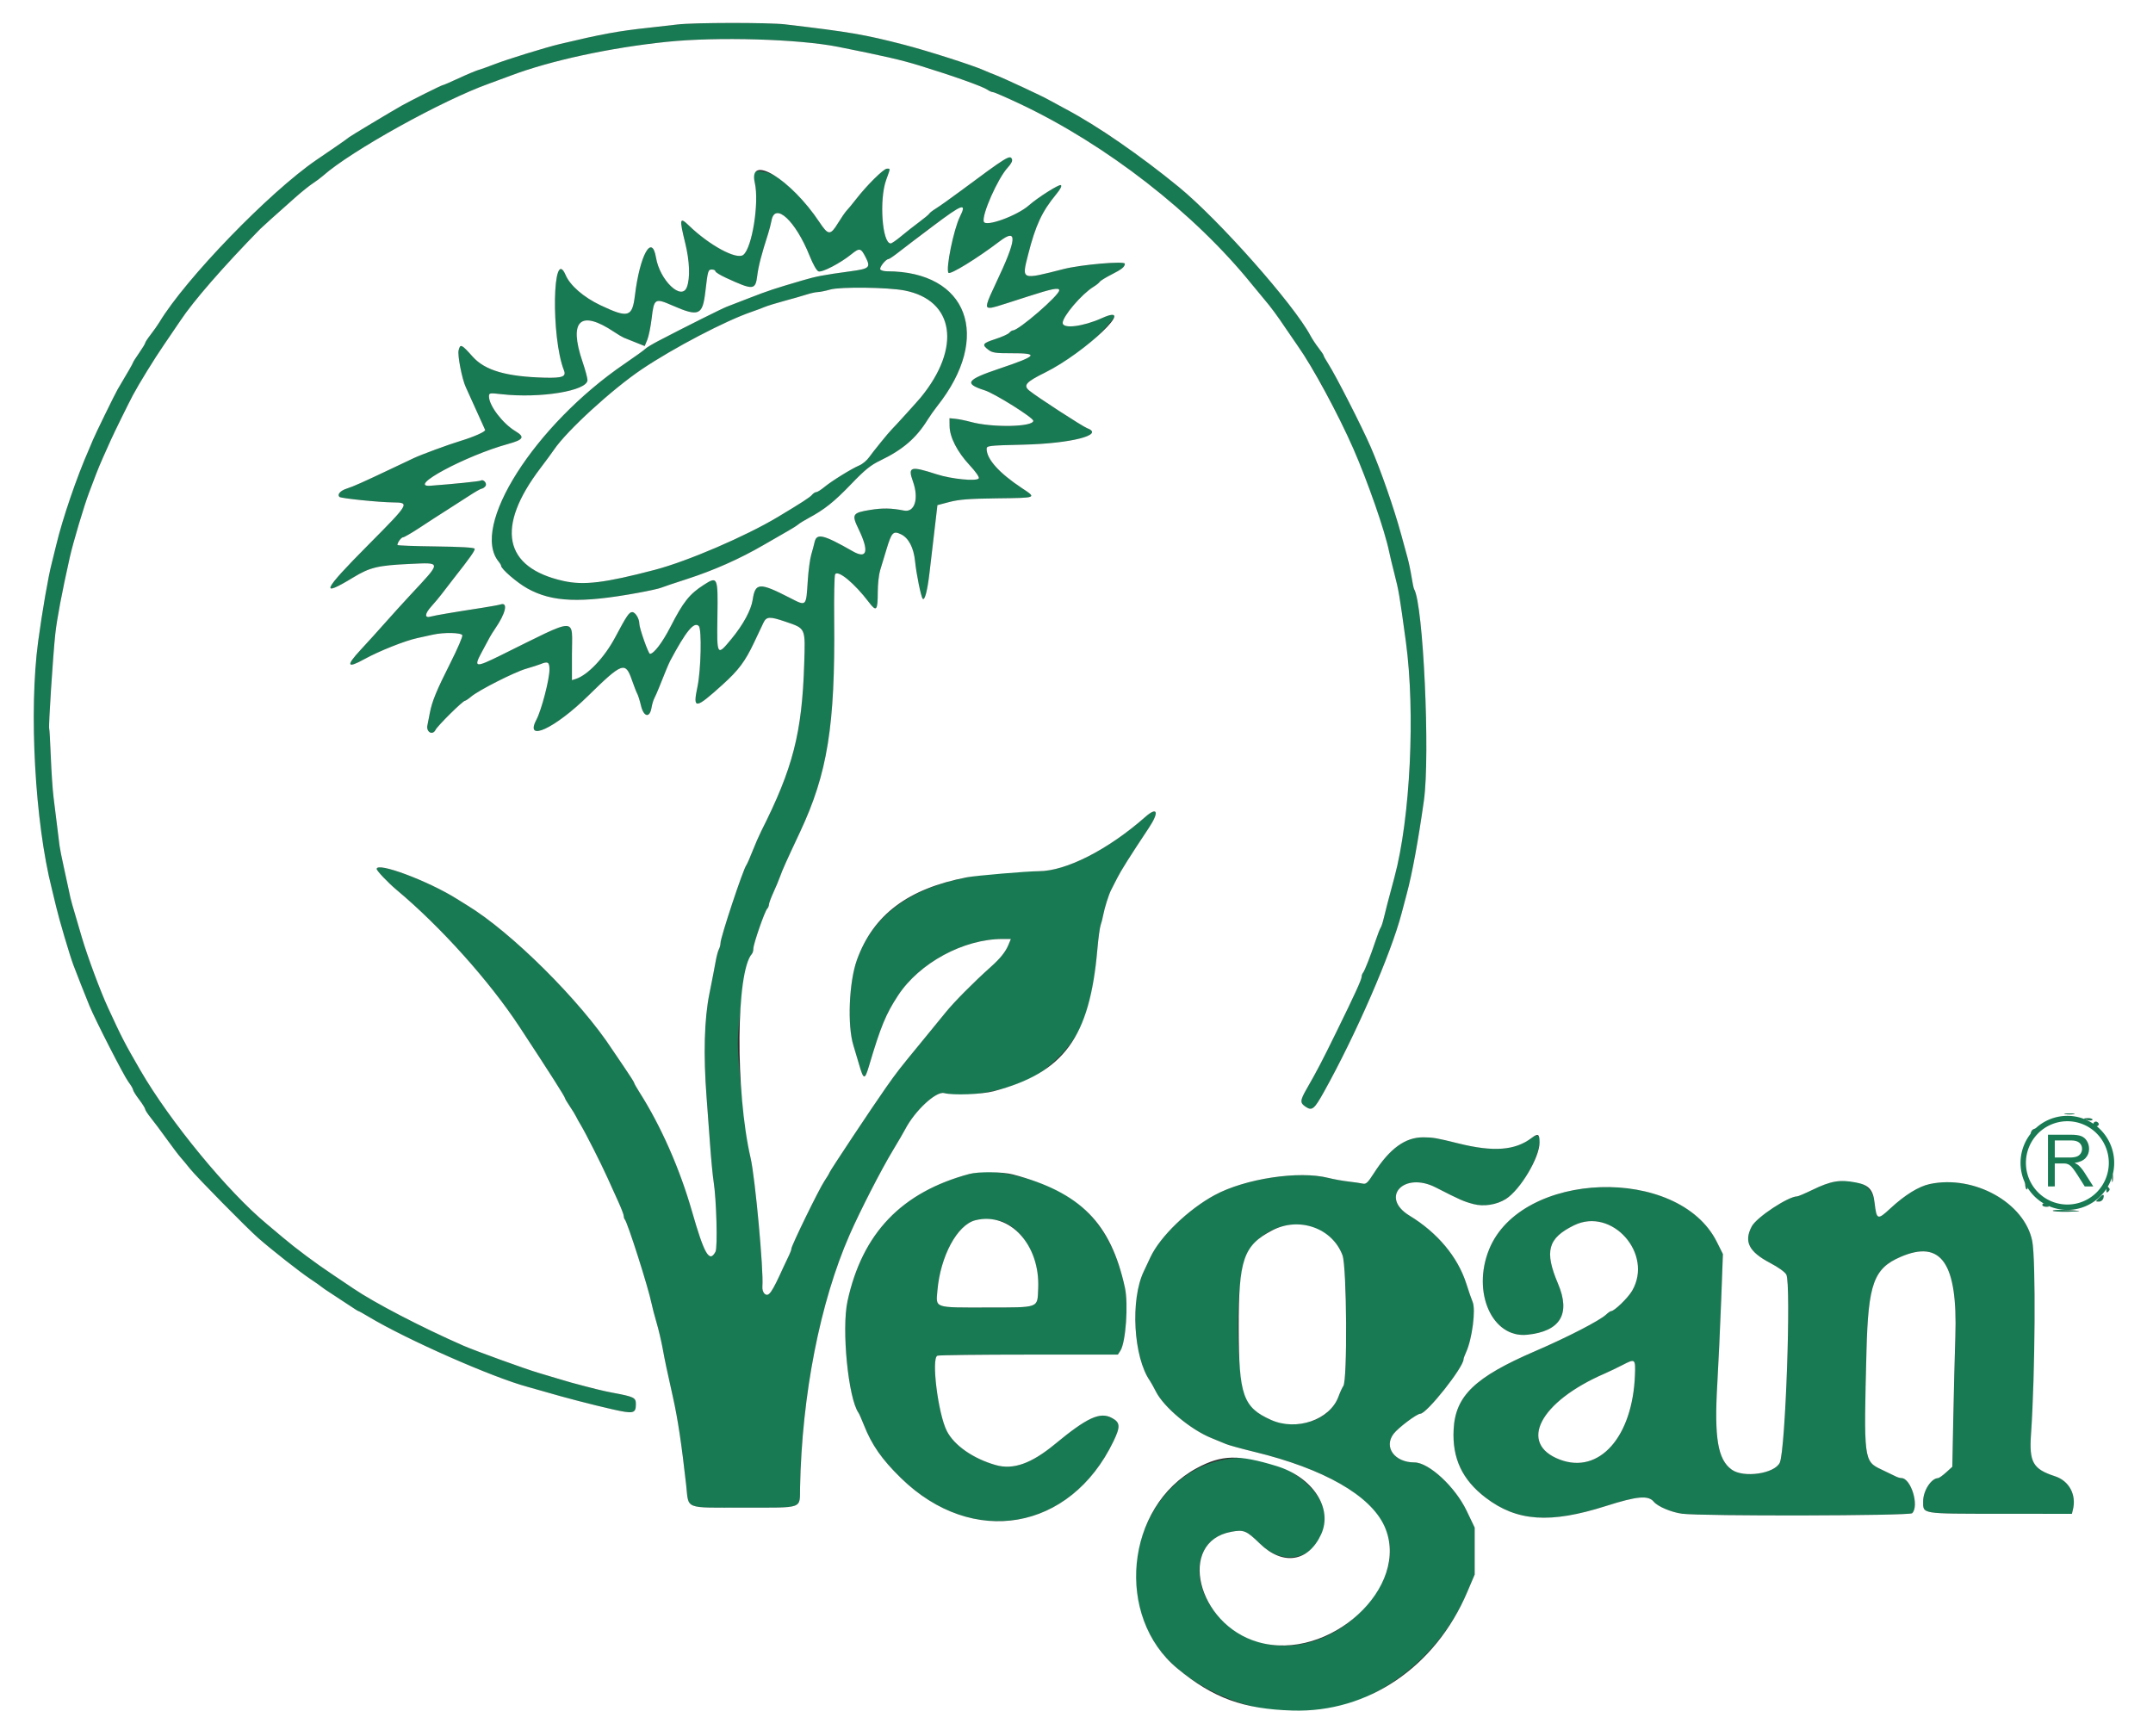
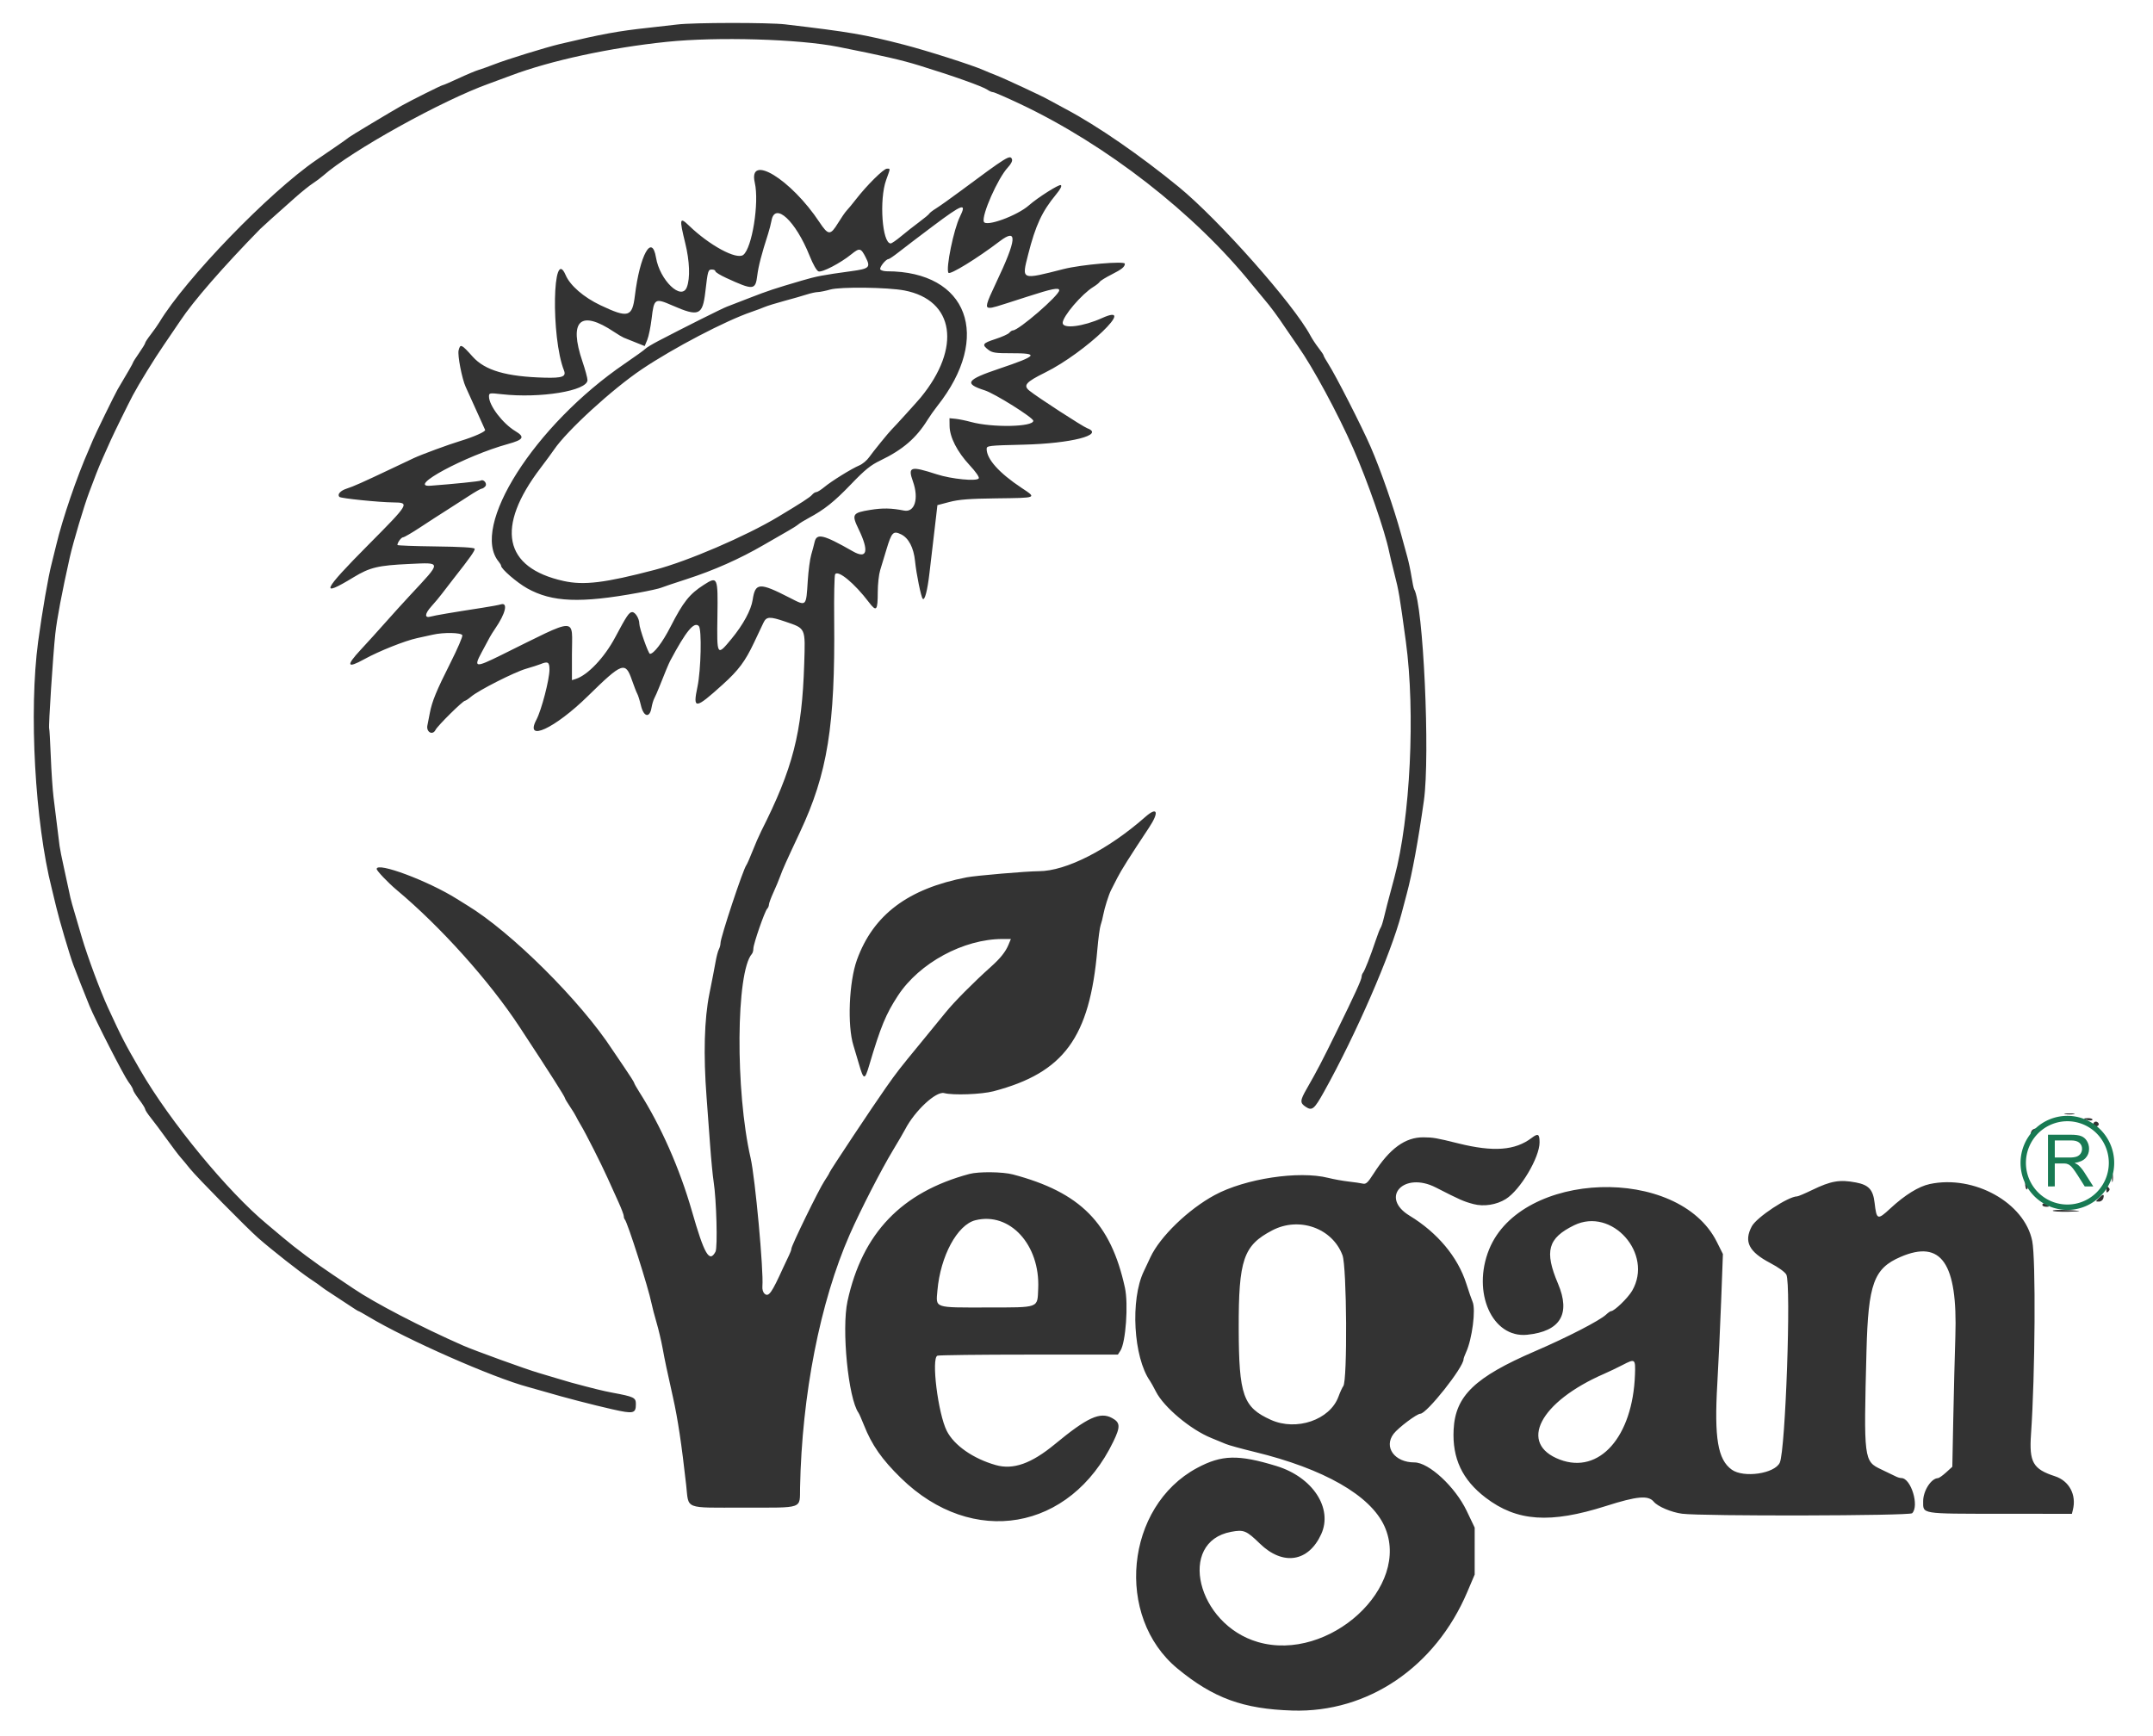
<svg xmlns="http://www.w3.org/2000/svg" xmlns:ns1="http://sodipodi.sourceforge.net/DTD/sodipodi-0.dtd" xmlns:ns2="http://www.inkscape.org/namespaces/inkscape" id="svg" version="1.1" width="62" height="50" viewBox="0 0 62 50" ns1:docname="vegan_sunflower_50x50.svg" ns2:version="1.1 (c68e22c387, 2021-05-23)">
  <rect x="0" y="0" width="62" height="50" fill="#333333" stroke="none" />
  <defs id="defs8" />
  <ns1:namedview id="namedview6" pagecolor="#ffffff" bordercolor="#111111" borderopacity="1" ns2:pageshadow="0" ns2:pageopacity="0" ns2:pagecheckerboard="1" showgrid="false" ns2:zoom="2.3457944" ns2:cx="200.14542" ns2:cy="160.5" ns2:window-width="1920" ns2:window-height="1137" ns2:window-x="-8" ns2:window-y="-8" ns2:window-maximized="1" ns2:current-layer="svg" />
  <g id="svgg" transform="scale(0.155,0.156)">
-     <path id="path0" d="m 125.843,4.524 c -1.148,0.142 -3.532,0.411 -5.297,0.598 -5.646,0.6 -8.727,1.16 -16.533,3.01 -2.679,0.634 -9.914,2.858 -12.199,3.75 -0.971,0.379 -2.25,0.833 -2.843,1.009 -0.592,0.176 -2.298,0.887 -3.791,1.58 -1.493,0.692 -2.82,1.259 -2.949,1.259 -0.21,0 -5.98,2.866 -7.592,3.771 -2.099,1.179 -9.657,5.685 -9.791,5.838 -0.089,0.1 -1.225,0.905 -2.526,1.788 -1.3,0.883 -2.895,1.966 -3.544,2.408 -8.749,5.951 -24.311,21.937 -29.172,29.966 -0.304,0.502 -1.021,1.513 -1.593,2.247 -0.572,0.733 -1.042,1.444 -1.044,1.578 -0.001,0.134 -0.508,0.963 -1.126,1.843 -0.618,0.879 -1.124,1.669 -1.124,1.756 0,0.13 -1.044,1.939 -2.876,4.985 -0.459,0.762 -4.224,8.421 -4.577,9.31 -0.176,0.441 -0.512,1.236 -0.748,1.766 -2.244,5.039 -4.91,12.789 -6.075,17.656 -0.295,1.236 -0.672,2.753 -0.837,3.371 -0.622,2.327 -1.776,8.943 -2.521,14.446 -1.734,12.808 -0.591,33.367 2.533,45.586 0.159,0.618 0.527,2.135 0.819,3.371 0.56,2.373 2.49,8.857 3.201,10.754 0.506,1.351 2.255,5.759 2.994,7.544 1.097,2.65 6.395,12.93 7.224,14.018 0.475,0.622 0.863,1.277 0.863,1.456 0,0.179 0.506,0.987 1.124,1.796 0.618,0.81 1.123,1.611 1.123,1.782 0,0.17 0.47,0.887 1.044,1.592 0.573,0.706 1.91,2.48 2.969,3.943 1.06,1.463 2.215,2.979 2.568,3.368 0.353,0.39 1.146,1.339 1.762,2.108 1.208,1.509 10.58,10.966 12.685,12.799 2.514,2.191 7.735,6.268 9.63,7.522 1.06,0.7 1.999,1.357 2.087,1.459 0.088,0.102 1.027,0.738 2.087,1.412 1.059,0.674 2.544,1.644 3.3,2.156 0.755,0.511 1.435,0.93 1.51,0.93 0.076,0 0.902,0.456 1.837,1.014 7.09,4.234 23.089,11.245 29.629,12.983 0.883,0.235 2.4,0.661 3.371,0.947 3.241,0.956 8.723,2.37 12.307,3.176 3.961,0.89 4.386,0.796 4.386,-0.972 0,-1.186 -0.343,-1.35 -4.397,-2.098 -1.612,-0.298 -3.472,-0.752 -7.641,-1.867 -0.53,-0.141 -1.686,-0.48 -2.569,-0.752 -0.883,-0.272 -2.472,-0.744 -3.531,-1.048 -2.235,-0.643 -11.844,-4.103 -13.965,-5.029 -7.807,-3.41 -16.502,-7.903 -20.385,-10.533 -0.706,-0.479 -2.44,-1.636 -3.852,-2.572 -3.21,-2.127 -6.803,-4.789 -9.31,-6.898 -1.059,-0.892 -2.36,-1.977 -2.889,-2.413 -7.261,-5.965 -18.028,-18.965 -23.524,-28.401 -2.93,-5.03 -3.422,-5.975 -6.018,-11.571 -1.43,-3.082 -3.76,-9.311 -4.858,-12.987 -1.927,-6.456 -2.044,-6.874 -2.341,-8.347 -0.16,-0.795 -0.601,-2.817 -0.98,-4.494 -0.379,-1.678 -0.742,-3.484 -0.808,-4.013 -0.066,-0.53 -0.273,-2.191 -0.461,-3.692 -0.187,-1.501 -0.485,-3.884 -0.66,-5.297 -0.176,-1.413 -0.406,-4.807 -0.512,-7.544 -0.107,-2.737 -0.242,-5.056 -0.301,-5.154 -0.155,-0.256 0.722,-13.694 1.14,-17.479 0.311,-2.809 1.237,-7.667 2.692,-14.125 0.622,-2.759 2.674,-9.591 3.616,-12.038 0.441,-1.148 1.021,-2.665 1.288,-3.371 0.266,-0.706 0.843,-2.079 1.281,-3.05 0.438,-0.971 1.088,-2.416 1.446,-3.21 0.579,-1.289 3.303,-6.789 4.09,-8.26 1.132,-2.116 4.037,-6.8 5.728,-9.236 1.104,-1.589 2.49,-3.615 3.08,-4.503 2.403,-3.61 7.967,-9.962 14.858,-16.96 0.364,-0.369 2.676,-2.433 6.541,-5.836 1.147,-1.011 2.592,-2.163 3.21,-2.56 0.618,-0.398 1.477,-1.035 1.91,-1.416 5.201,-4.584 22.103,-13.907 30.835,-17.009 0.971,-0.345 2.777,-1.008 4.013,-1.473 7.373,-2.774 18.506,-5.168 29.053,-6.247 9.353,-0.958 24.486,-0.517 31.781,0.925 8.472,1.675 11.738,2.42 15.089,3.444 6.293,1.923 11.794,3.869 12.671,4.482 0.349,0.244 0.813,0.443 1.032,0.443 0.219,0 2.462,0.969 4.984,2.152 16.094,7.55 32.431,20.181 43.11,33.331 0.707,0.87 1.723,2.09 2.258,2.712 1.214,1.41 2.53,3.178 4.065,5.465 0.652,0.971 1.65,2.416 2.217,3.21 4.941,6.928 11.343,20.117 14.569,30.016 1.728,5.303 2.107,6.564 2.394,7.969 0.151,0.737 0.593,2.569 0.982,4.07 0.807,3.105 0.941,3.898 2.123,12.52 1.784,13.021 0.829,32.597 -2.123,43.499 -1.242,4.588 -1.632,6.075 -1.98,7.544 -0.188,0.795 -0.45,1.589 -0.583,1.766 -0.132,0.177 -0.556,1.26 -0.941,2.408 -0.942,2.807 -2.024,5.55 -2.339,5.923 -0.141,0.167 -0.256,0.492 -0.256,0.721 0,0.519 -1.234,3.203 -4.694,10.21 -2.693,5.456 -3.549,7.085 -5.502,10.472 -1.263,2.191 -1.286,2.615 -0.183,3.339 1.181,0.773 1.583,0.445 3.384,-2.767 5.928,-10.569 12.424,-25.405 14.411,-32.915 0.368,-1.39 0.806,-3.033 0.973,-3.651 1.005,-3.712 2.134,-9.813 3.179,-17.175 1.186,-8.352 -0.113,-36.312 -1.814,-39.065 -0.087,-0.141 -0.302,-1.16 -0.477,-2.265 -0.175,-1.105 -0.52,-2.731 -0.766,-3.614 -0.246,-0.883 -0.764,-2.761 -1.151,-4.173 -1.329,-4.854 -3.82,-11.968 -5.679,-16.212 -1.66,-3.79 -6.471,-13.161 -7.867,-15.323 -0.482,-0.747 -0.877,-1.448 -0.877,-1.559 0,-0.11 -0.415,-0.727 -0.923,-1.37 -0.507,-0.644 -1.193,-1.676 -1.525,-2.294 -3.097,-5.781 -16.984,-21.36 -24.472,-27.453 -3.965,-3.226 -8.414,-6.547 -11.282,-8.421 -5.833,-3.811 -6.992,-4.523 -9.631,-5.914 -1.501,-0.791 -3.018,-1.607 -3.371,-1.813 -0.993,-0.578 -8.191,-3.909 -9.631,-4.456 -0.706,-0.269 -1.76,-0.699 -2.341,-0.956 C 180.66,12.028 172.161,9.332 167.897,8.24 160.542,6.356 157.913,5.909 145.907,4.502 142.845,4.143 128.804,4.158 125.843,4.524 m 58.633,26.375 c -1.549,1.103 -4.288,3.092 -6.087,4.419 -1.798,1.327 -3.801,2.741 -4.45,3.142 -0.65,0.401 -1.227,0.842 -1.284,0.978 -0.057,0.137 -0.897,0.834 -1.868,1.55 -0.972,0.715 -2.486,1.898 -3.365,2.628 -0.88,0.73 -1.752,1.328 -1.938,1.328 -1.581,0 -2.166,-8.065 -0.848,-11.707 0.83,-2.293 0.818,-2.099 0.131,-2.091 -0.61,0.006 -3.699,3.044 -5.707,5.612 -0.69,0.882 -1.476,1.83 -1.747,2.105 -0.271,0.275 -0.998,1.32 -1.616,2.321 -1.422,2.306 -1.813,2.288 -3.448,-0.161 -3.343,-5.005 -7.414,-8.744 -10.07,-9.248 -2.191,-0.416 -2.436,-0.17 -1.947,1.95 0.849,3.679 -0.505,12.099 -2.146,13.339 -1.247,0.943 -6.283,-1.762 -10.087,-5.418 -1.733,-1.666 -1.812,-1.305 -0.698,3.201 0.837,3.382 0.953,6.51 0.306,8.178 -0.996,2.564 -5.022,-1.278 -5.728,-5.467 -0.758,-4.499 -2.997,-0.49 -3.92,7.017 -0.492,3.997 -1.246,4.206 -6.402,1.778 -3.11,-1.464 -5.634,-3.638 -6.469,-5.571 -2.433,-5.636 -2.736,11.504 -0.31,17.597 0.458,1.152 -0.282,1.432 -3.558,1.348 -7.143,-0.184 -11.113,-1.334 -13.404,-3.881 -2.089,-2.325 -2.296,-2.417 -2.611,-1.164 -0.224,0.894 0.628,5.269 1.315,6.747 0.578,1.244 2.68,5.863 3.142,6.902 0.196,0.441 0.406,0.909 0.468,1.039 0.141,0.298 -2.061,1.277 -4.576,2.034 -2.214,0.665 -7.249,2.507 -8.668,3.169 -0.53,0.247 -2.335,1.097 -4.013,1.888 -5.478,2.583 -7.204,3.348 -8.449,3.744 -1.186,0.376 -1.814,1.083 -1.363,1.534 0.274,0.274 7.363,0.994 10.034,1.019 3.072,0.029 2.981,0.181 -4.675,7.843 -8.513,8.519 -9.122,9.838 -2.77,5.998 3.068,-1.854 4.588,-2.216 10.441,-2.482 6.03,-0.274 6.022,-0.532 0.183,5.694 -1.253,1.336 -3.361,3.645 -4.685,5.131 -1.324,1.487 -3.4,3.765 -4.614,5.061 -2.733,2.921 -2.509,3.464 0.702,1.699 2.717,-1.493 7.589,-3.422 9.851,-3.899 0.883,-0.186 2.183,-0.47 2.889,-0.63 2.013,-0.456 5.289,-0.394 5.48,0.105 0.09,0.233 -0.895,2.508 -2.188,5.056 -2.611,5.144 -3.44,7.146 -3.848,9.287 -0.151,0.795 -0.355,1.829 -0.453,2.299 -0.257,1.23 0.968,1.908 1.509,0.835 0.389,-0.773 5.078,-5.381 5.475,-5.381 0.13,0 0.648,-0.346 1.151,-0.77 1.4,-1.178 8.045,-4.526 10.21,-5.144 1.059,-0.303 2.258,-0.685 2.663,-0.849 1.385,-0.562 1.671,-0.39 1.671,1.007 0,1.824 -1.484,7.483 -2.426,9.253 -2.255,4.237 3.385,1.656 9.59,-4.387 6.362,-6.198 6.938,-6.408 8.143,-2.962 0.401,1.147 0.855,2.303 1.008,2.568 0.153,0.265 0.462,1.248 0.686,2.184 0.505,2.114 1.633,2.335 1.956,0.384 0.103,-0.618 0.342,-1.412 0.533,-1.766 0.191,-0.353 0.605,-1.292 0.919,-2.086 0.952,-2.408 1.75,-4.308 2.022,-4.816 2.939,-5.477 4.438,-7.287 5.311,-6.415 0.575,0.575 0.411,8.107 -0.243,11.196 -0.902,4.256 -0.447,4.217 4.691,-0.398 2.946,-2.645 4.171,-4.277 5.824,-7.753 0.671,-1.413 1.45,-3.049 1.731,-3.636 0.562,-1.176 1.156,-1.208 4.075,-0.218 3.827,1.298 3.723,1.068 3.507,7.797 -0.41,12.781 -2.088,19.269 -7.989,30.888 -0.404,0.795 -1.133,2.456 -1.62,3.692 -0.488,1.236 -1,2.392 -1.138,2.569 -0.605,0.775 -4.811,13.373 -4.803,14.386 0.002,0.321 -0.135,0.844 -0.306,1.162 -0.17,0.319 -0.445,1.357 -0.61,2.307 -0.165,0.95 -0.682,3.605 -1.15,5.9 -0.948,4.656 -1.129,11.228 -0.525,19.101 0.169,2.207 0.465,6.18 0.657,8.828 0.192,2.649 0.487,5.683 0.654,6.742 0.528,3.342 0.766,12.171 0.349,12.95 -1.132,2.115 -2.072,0.506 -4.38,-7.492 -2.272,-7.878 -5.777,-15.759 -9.792,-22.019 -0.519,-0.81 -0.944,-1.563 -0.944,-1.673 0,-0.11 -0.831,-1.409 -1.846,-2.885 -1.015,-1.477 -1.99,-2.906 -2.167,-3.176 -5.915,-9.034 -18.861,-21.825 -27.073,-26.748 -0.294,-0.177 -1.113,-0.683 -1.819,-1.125 -5.349,-3.345 -14.928,-6.903 -14.928,-5.545 0,0.336 2.127,2.555 3.709,3.87 8.173,6.791 17.238,16.831 22.821,25.272 5.696,8.612 8.462,12.925 8.462,13.194 0,0.095 0.409,0.777 0.909,1.515 0.5,0.738 1.007,1.559 1.126,1.824 0.12,0.264 0.517,0.977 0.883,1.583 0.955,1.581 3.81,7.187 4.999,9.816 0.559,1.234 1.462,3.22 2.007,4.412 0.545,1.192 0.991,2.36 0.991,2.595 0,0.235 0.083,0.511 0.185,0.612 0.503,0.504 4.391,12.627 4.968,15.492 0.142,0.706 0.561,2.295 0.929,3.531 0.369,1.236 0.884,3.403 1.145,4.816 0.445,2.407 0.705,3.63 1.928,9.069 0.885,3.934 1.596,8.637 2.437,16.131 0.515,4.591 -0.557,4.174 10.719,4.174 11.254,0 10.363,0.315 10.442,-3.696 0.338,-17.125 3.718,-34.252 9.214,-46.691 1.963,-4.443 5.86,-11.991 8.046,-15.584 0.967,-1.59 1.984,-3.323 2.26,-3.853 1.795,-3.442 5.749,-7.095 7.256,-6.702 4.628,1.206 14.471,-1.071 18.573,-4.297 6.647,-5.227 8.828,-10.133 9.884,-22.227 0.177,-2.031 0.452,-4.053 0.61,-4.494 0.159,-0.442 0.381,-1.309 0.493,-1.927 0.22,-1.203 1.01,-3.689 1.436,-4.517 0.143,-0.278 0.662,-1.289 1.153,-2.247 0.749,-1.46 2.308,-3.916 5.895,-9.287 1.943,-2.909 1.584,-3.971 -0.674,-1.995 -6.921,6.057 -14.736,10.016 -19.788,10.024 -18.863,0.034 -29.755,5.309 -33.791,16.367 -1.483,4.064 -1.813,12.166 -0.645,15.835 0.179,0.561 0.63,2.067 1.002,3.345 0.889,3.056 1.083,3.089 1.908,0.327 2.141,-7.172 3.111,-9.508 5.367,-12.924 3.977,-6.023 12.184,-10.433 19.416,-10.433 h 1.551 l -0.453,1.082 c -0.539,1.29 -1.505,2.493 -3.246,4.039 -3.163,2.81 -6.799,6.446 -8.363,8.362 -0.937,1.148 -3.051,3.715 -4.697,5.706 -4.039,4.884 -4.322,5.246 -6.444,8.23 -2.369,3.333 -10.514,15.516 -10.514,15.727 0,0.088 -0.418,0.781 -0.929,1.541 -1.017,1.511 -6.134,11.931 -6.134,12.491 0,0.191 -0.194,0.731 -0.432,1.199 -0.238,0.469 -0.729,1.502 -1.091,2.297 -2.123,4.654 -2.688,5.45 -3.43,4.834 -0.322,-0.267 -0.487,-0.813 -0.432,-1.429 0.247,-2.783 -1.347,-19.989 -2.188,-23.63 -0.887,-3.836 -2.376,-17.049 -2.378,-21.091 -0.001,-4.934 1.671,-15.546 2.618,-16.613 0.149,-0.168 0.271,-0.612 0.271,-0.988 0,-0.843 2.108,-6.883 2.56,-7.335 0.181,-0.181 0.329,-0.526 0.329,-0.767 0,-0.241 0.378,-1.259 0.84,-2.263 0.462,-1.004 1.028,-2.349 1.256,-2.989 0.43,-1.205 1.098,-2.684 3.678,-8.146 5.115,-10.832 6.54,-19.621 6.349,-39.166 -0.044,-4.414 0.036,-8.206 0.177,-8.426 0.542,-0.846 3.594,1.661 6.247,5.132 1.433,1.876 1.666,1.616 1.673,-1.865 0.003,-1.425 0.203,-3.231 0.445,-4.013 0.242,-0.782 0.768,-2.505 1.168,-3.829 0.965,-3.193 1.256,-3.495 2.707,-2.803 1.41,0.673 2.352,2.461 2.607,4.946 0.246,2.41 1.108,6.606 1.428,6.955 0.37,0.404 0.875,-1.515 1.254,-4.765 0.185,-1.589 0.501,-4.261 0.702,-5.939 0.201,-1.677 0.456,-3.844 0.567,-4.815 l 0.202,-1.766 2.247,-0.586 c 1.75,-0.457 3.686,-0.605 8.747,-0.668 7.629,-0.094 7.51,-0.045 4.653,-1.927 -4.185,-2.758 -6.497,-5.321 -6.497,-7.203 0,-0.587 0.354,-0.628 6.821,-0.781 8.87,-0.21 15.157,-1.813 11.878,-3.028 -0.865,-0.32 -9.279,-5.746 -10.754,-6.934 -1.208,-0.972 -0.666,-1.595 2.92,-3.354 4.937,-2.422 8.981,-5.564 12.366,-9.607 1.022,-1.221 0.314,-1.394 -1.808,-0.442 -3.501,1.571 -7.298,2.033 -7.298,0.888 0,-1.205 3.545,-5.335 5.708,-6.651 0.53,-0.322 1.062,-0.745 1.182,-0.94 0.121,-0.195 1.112,-0.803 2.202,-1.351 1.897,-0.954 2.449,-1.399 2.46,-1.983 0.01,-0.545 -8.133,0.158 -11.392,0.983 -7.955,2.015 -7.793,2.081 -6.572,-2.701 1.371,-5.366 2.57,-7.927 5.184,-11.074 0.812,-0.977 1.121,-1.577 0.886,-1.723 -0.324,-0.2 -4.288,2.296 -5.918,3.725 -2.203,1.932 -8.006,4.034 -8.388,3.038 -0.453,-1.178 2.609,-8.057 4.459,-10.019 0.881,-0.934 1.05,-2.028 0.314,-2.028 -0.145,0 -1.532,0.903 -3.081,2.007 m -5.664,7.735 c 0,0.238 -0.212,0.858 -0.471,1.377 -1.152,2.309 -2.646,9.552 -2.135,10.347 0.282,0.438 5.333,-2.644 9.508,-5.803 3.398,-2.57 3.212,-0.421 -0.665,7.675 -1.866,3.896 -2.048,4.592 -1.203,4.592 0.605,0 0.745,-0.041 7.061,-2.07 4.557,-1.464 5.883,-1.725 5.883,-1.158 0,0.924 -7.528,7.401 -8.603,7.401 -0.169,0 -0.473,0.2 -0.676,0.444 -0.202,0.244 -1.381,0.77 -2.619,1.168 -2.373,0.763 -2.53,1.023 -1.212,2.007 0.679,0.507 1.365,0.606 4.128,0.596 5.347,-0.019 4.99,0.456 -2.131,2.839 -6.167,2.063 -6.645,2.767 -2.722,4.012 1.872,0.594 9.019,5.047 9.019,5.618 0,1.147 -7.606,1.295 -11.557,0.225 -0.971,-0.263 -2.271,-0.528 -2.889,-0.588 l -1.124,-0.109 0.017,1.445 c 0.024,2.054 1.414,4.754 3.709,7.208 1.161,1.241 1.851,2.23 1.713,2.453 -0.364,0.589 -5.072,0.131 -7.846,-0.763 -4.855,-1.565 -5.365,-1.41 -4.382,1.333 1.135,3.166 0.333,5.763 -1.658,5.372 -2.351,-0.462 -3.972,-0.493 -6.286,-0.12 -3.312,0.533 -3.485,0.817 -2.153,3.551 1.99,4.085 1.594,5.603 -1.068,4.094 -5.505,-3.12 -6.732,-3.41 -7.113,-1.678 -0.105,0.473 -0.383,1.511 -0.618,2.306 -0.235,0.794 -0.525,2.948 -0.643,4.785 -0.313,4.868 -0.204,4.767 -3.382,3.149 -5.598,-2.851 -6.367,-2.807 -6.856,0.393 -0.289,1.891 -1.76,4.586 -3.928,7.198 -2.711,3.266 -2.734,3.23 -2.62,-4.209 0.11,-7.226 0.037,-7.393 -2.528,-5.755 -2.676,1.709 -3.82,3.142 -6.199,7.761 -1.484,2.881 -3.087,4.976 -3.809,4.976 -0.289,0 -1.974,-4.747 -1.974,-5.561 0,-0.942 -0.741,-2.143 -1.322,-2.143 -0.573,0 -1.033,0.676 -3.162,4.655 -1.997,3.731 -5.085,6.971 -7.32,7.681 l -0.716,0.227 v -4.776 c 0,-6.984 1.448,-7.003 -13.199,0.176 -4.773,2.339 -5.108,2.291 -3.584,-0.52 0.64,-1.181 1.32,-2.437 1.51,-2.793 0.19,-0.356 0.645,-1.078 1.011,-1.605 1.949,-2.806 2.437,-4.914 1.034,-4.469 -0.347,0.11 -1.883,0.392 -3.413,0.626 -5.458,0.836 -8.891,1.416 -9.567,1.615 -1.216,0.358 -1.173,-0.483 0.097,-1.879 0.677,-0.744 1.553,-1.785 1.946,-2.313 0.392,-0.528 1.331,-1.739 2.086,-2.691 3.191,-4.027 4.106,-5.316 4,-5.635 -0.073,-0.219 -2.608,-0.368 -7.228,-0.424 -3.914,-0.048 -7.117,-0.166 -7.117,-0.262 0,-0.462 0.709,-1.418 1.055,-1.424 0.214,-0.004 1.652,-0.834 3.194,-1.846 1.542,-1.012 3.709,-2.405 4.815,-3.095 1.107,-0.691 2.973,-1.883 4.148,-2.649 1.175,-0.766 2.277,-1.392 2.449,-1.392 0.172,0 0.476,-0.198 0.676,-0.439 0.404,-0.487 -0.329,-1.376 -0.863,-1.046 -0.229,0.142 -5.109,0.636 -9.342,0.947 -4.467,0.327 6.496,-5.532 14.414,-7.705 2.902,-0.796 3.184,-1.288 1.364,-2.377 -2.352,-1.406 -4.895,-4.722 -4.895,-6.382 0,-0.671 0.076,-0.685 2.327,-0.434 7.211,0.807 15.971,-0.625 15.971,-2.609 0,-0.377 -0.418,-1.908 -0.929,-3.402 -2.604,-7.615 -0.396,-9.66 5.905,-5.467 0.706,0.47 1.501,0.94 1.766,1.046 0.265,0.105 1.247,0.496 2.183,0.869 l 1.701,0.677 0.48,-1.149 c 0.264,-0.633 0.629,-2.403 0.811,-3.935 0.44,-3.714 0.603,-3.816 3.854,-2.407 4.91,2.128 5.613,1.838 6.123,-2.529 0.46,-3.933 0.512,-4.108 1.226,-4.108 0.35,0 0.636,0.142 0.636,0.315 0,0.173 0.903,0.728 2.007,1.232 5.05,2.309 5.44,2.28 5.776,-0.423 0.216,-1.737 0.808,-4.003 2.014,-7.714 0.231,-0.712 0.52,-1.826 0.642,-2.477 0.647,-3.449 4.472,0.086 7.073,6.537 0.645,1.6 1.307,2.752 1.652,2.873 0.673,0.236 4.083,-1.529 6.103,-3.16 1.524,-1.23 1.772,-1.176 2.664,0.573 0.944,1.85 0.694,2.09 -2.665,2.546 -5.351,0.727 -6.457,0.936 -9.214,1.741 -5.122,1.494 -6.262,1.87 -9.631,3.171 -1.854,0.717 -3.794,1.462 -4.31,1.656 -0.873,0.328 -7.879,3.811 -12.705,6.316 -1.147,0.596 -2.231,1.246 -2.407,1.446 -0.177,0.199 -1.898,1.431 -3.824,2.737 -16.776,11.371 -28.804,30.172 -23.408,36.589 0.234,0.279 0.426,0.611 0.426,0.738 0,0.577 2.931,3.092 4.847,4.159 4.622,2.571 9.912,2.78 20.675,0.817 1.942,-0.354 3.82,-0.766 4.173,-0.916 0.353,-0.149 2.505,-0.869 4.783,-1.599 5.027,-1.612 9.836,-3.732 14.263,-6.287 1.823,-1.052 3.918,-2.25 4.654,-2.662 0.737,-0.412 1.557,-0.932 1.822,-1.156 0.264,-0.224 1.131,-0.754 1.926,-1.177 2.93,-1.562 4.73,-2.988 7.865,-6.231 2.596,-2.686 3.64,-3.525 5.457,-4.393 4.146,-1.978 6.666,-4.132 8.754,-7.482 0.441,-0.706 1.262,-1.862 1.825,-2.568 10.212,-12.811 5.681,-24.86 -9.356,-24.878 -0.563,-10e-4 -1.12,-0.157 -1.237,-0.347 -0.216,-0.349 1.024,-1.902 1.518,-1.902 0.148,0 1.026,-0.594 1.951,-1.32 8.061,-6.329 11.794,-8.823 11.794,-7.879 m -10.784,14.988 c 9.302,1.773 10.64,10.59 3.003,19.792 -0.633,0.762 -4.908,5.443 -5.371,5.88 -0.49,0.462 -3.515,4.159 -4.166,5.092 -0.415,0.594 -1.241,1.283 -1.835,1.531 -1.449,0.606 -5.139,2.877 -6.522,4.015 -0.614,0.505 -1.282,0.919 -1.485,0.919 -0.203,0 -0.556,0.224 -0.784,0.499 -0.375,0.451 -1.968,1.478 -6.348,4.088 -5.981,3.565 -16.781,8.178 -22.851,9.759 -9.295,2.422 -13.182,2.893 -16.969,2.059 -11.141,-2.454 -12.664,-9.9 -4.268,-20.862 0.998,-1.304 2.121,-2.821 2.495,-3.371 2.378,-3.497 10.831,-11.189 16.335,-14.864 5.897,-3.938 15.56,-8.959 20.385,-10.591 0.794,-0.269 1.878,-0.671 2.408,-0.894 0.529,-0.222 2.191,-0.731 3.691,-1.131 1.501,-0.399 3.348,-0.925 4.105,-1.168 0.756,-0.243 1.695,-0.449 2.086,-0.457 0.391,-0.007 1.434,-0.217 2.317,-0.466 1.882,-0.53 10.669,-0.422 13.774,0.17 m 215.684,152.066 c 0.488,0.074 1.211,0.072 1.605,-0.005 0.395,-0.076 -0.004,-0.136 -0.887,-0.134 -0.883,0.003 -1.206,0.065 -0.718,0.139 m 3.447,0.856 c 0,0.067 0.361,0.192 0.802,0.276 0.442,0.085 0.803,0.029 0.803,-0.123 0,-0.152 -0.361,-0.276 -0.803,-0.276 -0.441,0 -0.802,0.055 -0.802,0.123 m 1.779,0.817 c -0.237,0.385 0.367,0.765 0.794,0.501 0.359,-0.222 0.124,-0.799 -0.326,-0.799 -0.156,0 -0.366,0.134 -0.468,0.298 m -11.544,1.513 c -0.292,0.762 -0.125,0.782 0.731,0.087 0.712,-0.577 0.719,-0.614 0.115,-0.614 -0.354,0 -0.734,0.237 -0.846,0.527 m 2.916,0.329 c -0.292,0.292 -0.263,9.812 0.032,10.243 0.993,1.45 2.001,0.516 2.001,-1.854 v -1.862 h 1.627 c 2.288,0 2.868,0.387 2.868,1.912 0,1.815 0.26,2.262 1.318,2.262 1.098,0 1.339,-2.25 0.465,-4.342 -0.404,-0.966 -0.404,-1.225 -0.002,-1.996 0.699,-1.339 0.567,-2.193 -0.53,-3.442 l -0.997,-1.135 h -3.284 c -1.806,0 -3.38,0.096 -3.498,0.214 m -95.735,0.867 c -3.077,2.332 -7.1,2.633 -13.628,1.019 -4.056,-1.002 -4.673,-1.109 -6.474,-1.123 -3.392,-0.026 -6.279,2.057 -9.255,6.679 -1.093,1.698 -1.43,2.009 -2.021,1.869 -0.39,-0.092 -1.576,-0.264 -2.635,-0.382 -1.06,-0.118 -2.768,-0.424 -3.797,-0.681 -5.454,-1.361 -15.434,0.141 -21.083,3.174 -4.917,2.639 -10.166,7.683 -11.944,11.478 -0.538,1.147 -1.088,2.311 -1.222,2.585 -2.547,5.215 -1.94,15.914 1.15,20.263 0.166,0.234 0.663,1.126 1.103,1.98 1.484,2.881 6.429,6.994 10.271,8.543 0.971,0.392 2.199,0.894 2.729,1.117 0.53,0.222 2.913,0.874 5.297,1.448 22.382,5.391 30.559,15.736 21.625,27.361 -6.366,8.283 -17.022,10.853 -24.755,5.97 -8.915,-5.629 -9.652,-17.01 -1.203,-18.572 2.359,-0.436 2.83,-0.244 5.331,2.17 7.615,7.352 16.824,-2.891 9.371,-10.423 -6.914,-6.987 -17.896,-7.185 -25.165,-0.455 -9.887,9.153 -9.639,25.657 0.51,33.966 10.188,8.34 24.416,10.358 35.464,5.031 8.21,-3.96 14.793,-10.838 18.362,-19.187 l 1.373,-3.21 v -4.334 l 0.001,-4.334 -1.493,-3.106 c -2.127,-4.425 -7.024,-8.932 -9.706,-8.932 -3.681,0 -5.744,-2.815 -3.867,-5.276 0.853,-1.118 4.326,-3.713 4.97,-3.713 1.187,0 8.026,-8.569 8.026,-10.057 0,-0.154 0.212,-0.734 0.47,-1.291 1.13,-2.43 1.841,-7.932 1.205,-9.328 -0.169,-0.37 -0.691,-1.873 -1.161,-3.34 -1.573,-4.913 -5.358,-9.419 -10.54,-12.545 -5.595,-3.376 -1.069,-8.226 4.863,-5.212 4.523,2.299 5.175,2.585 7.011,3.069 2.774,0.731 5.779,-0.233 7.881,-2.528 3.72,-4.062 6.167,-12.14 2.936,-9.693 m 101.642,1.177 c 1.754,0.939 -0.084,2.765 -2.428,2.414 -1.475,-0.222 -2.231,-2.055 -1.044,-2.533 0.724,-0.293 2.838,-0.22 3.472,0.119 m -206.121,5.484 c -12.595,3.365 -19.886,10.929 -22.635,23.483 -1.129,5.156 0.139,17.943 2.043,20.611 0.13,0.182 0.581,1.197 1.003,2.257 1.471,3.698 3.327,6.339 6.883,9.791 13.276,12.892 31.443,9.781 39.468,-6.759 1.33,-2.741 1.285,-3.498 -0.259,-4.329 -2.215,-1.193 -4.585,-0.115 -10.608,4.827 -4.384,3.598 -7.746,4.778 -10.994,3.861 -4.196,-1.186 -7.733,-3.639 -9.093,-6.305 -1.623,-3.181 -2.909,-13.437 -1.741,-13.885 0.291,-0.112 7.953,-0.203 17.028,-0.203 h 16.499 l 0.471,-0.722 c 0.995,-1.527 1.505,-8.606 0.838,-11.637 -2.321,-10.557 -7.652,-16.796 -16.864,-19.737 -5.16,-1.647 -9.05,-2.052 -12.039,-1.253 m 212.28,0.765 c 0.004,0.706 0.07,0.957 0.146,0.558 0.077,-0.399 0.074,-0.977 -0.006,-1.284 -0.08,-0.307 -0.143,0.02 -0.14,0.726 m -16.132,0.91 c 0,0.647 0.141,1.177 0.313,1.177 0.18,0 0.228,-0.444 0.114,-1.044 -0.278,-1.463 -0.427,-1.509 -0.427,-0.133 m -35.955,-0.133 c -0.618,0.122 -2.232,0.755 -3.587,1.408 -1.354,0.652 -2.618,1.186 -2.808,1.186 -1.652,0 -7.54,3.867 -8.431,5.538 -1.503,2.818 -0.554,4.688 3.436,6.771 1.519,0.793 2.73,1.66 2.984,2.137 0.922,1.735 -0.157,32.461 -1.219,34.719 -0.956,2.031 -6.715,2.863 -8.922,1.289 -2.596,-1.851 -3.271,-5.83 -2.686,-15.821 0.211,-3.599 0.532,-10.467 0.714,-15.263 l 0.33,-8.721 -1.135,-2.254 c -7.136,-14.171 -36.345,-13.206 -42.302,1.396 -3.233,7.926 0.573,16.414 7.065,15.759 6.173,-0.624 8.125,-3.835 5.734,-9.435 -2.559,-5.994 -1.894,-8.4 2.977,-10.77 7.036,-3.424 14.795,5.255 10.797,12.078 -0.78,1.331 -3.309,3.765 -3.911,3.765 -0.136,0 -0.549,0.284 -0.918,0.631 -1.181,1.109 -7.179,4.182 -13.174,6.75 -11.243,4.816 -14.849,8.262 -15.164,14.497 -0.269,5.31 1.605,9.267 5.951,12.563 5.803,4.401 11.971,4.823 22.375,1.529 5.76,-1.823 7.841,-2.008 8.856,-0.784 0.736,0.887 3.295,1.963 5.269,2.216 3.744,0.48 42.252,0.396 42.741,-0.093 1.359,-1.358 -0.23,-6.491 -2.008,-6.491 -0.249,0 -0.704,-0.13 -1.01,-0.289 -0.307,-0.16 -1.529,-0.745 -2.717,-1.301 -3.254,-1.523 -3.281,-1.739 -2.752,-21.9 0.325,-12.388 1.351,-15.202 6.323,-17.336 7.579,-3.253 10.628,1.136 10.187,14.662 -0.115,3.532 -0.289,10.394 -0.386,15.249 l -0.177,8.829 -1.157,1.043 c -0.637,0.574 -1.314,1.048 -1.505,1.053 -1.267,0.037 -2.756,2.341 -2.756,4.264 0,2.402 -0.594,2.306 14.347,2.318 l 13.285,0.01 0.185,-0.739 c 0.696,-2.774 -0.684,-5.344 -3.33,-6.2 -4.093,-1.324 -4.812,-2.581 -4.449,-7.779 0.769,-10.984 0.904,-32.288 0.227,-35.643 -1.429,-7.082 -10.81,-12.267 -19.039,-10.523 -2.053,0.434 -4.614,2.009 -7.325,4.503 -2.39,2.199 -2.55,2.141 -2.928,-1.066 -0.392,-3.326 -3.28,-4.684 -7.987,-3.755 m 51.043,1.31 c 0,0.599 0.086,0.685 0.385,0.385 0.3,-0.3 0.3,-0.471 0,-0.771 -0.299,-0.299 -0.385,-0.214 -0.385,0.386 m -1.42,1.624 c -0.61,0.615 -0.61,0.623 0.043,0.623 0.39,0 0.729,-0.262 0.828,-0.642 0.209,-0.797 -0.068,-0.791 -0.871,0.019 m -10.458,1.265 c 0,0.176 0.325,0.319 0.723,0.316 0.584,-0.004 0.63,-0.064 0.24,-0.316 -0.622,-0.402 -0.963,-0.402 -0.963,0 m 1.926,1.043 c 0,0.133 1.264,0.219 2.809,0.193 2.938,-0.05 2.609,-0.191 -0.803,-0.344 -1.104,-0.049 -2.006,0.019 -2.006,0.151 m -194.81,2.138 c 3.887,1.712 6.561,6.893 6.318,12.24 -0.166,3.661 0.348,3.473 -9.493,3.487 -9.958,0.013 -9.52,0.162 -9.232,-3.122 0.558,-6.373 3.699,-12.152 7.057,-12.984 1.534,-0.38 4.028,-0.204 5.35,0.379 m 57.842,1.144 c 2.597,1.149 4.174,2.706 5.014,4.953 0.799,2.135 0.927,23.126 0.148,24.14 -0.191,0.248 -0.597,1.13 -0.904,1.96 -2.285,6.187 -12.503,6.886 -16.622,1.137 -2.598,-3.626 -2.827,-22.525 -0.334,-27.497 2.258,-4.503 8.18,-6.691 12.698,-4.693 m 59.348,27.007 c -0.415,11.452 -6.618,18.419 -13.946,15.665 -7.802,-2.933 -3.777,-10.662 8.26,-15.862 0.883,-0.381 2.4,-1.103 3.371,-1.603 2.357,-1.216 2.423,-1.165 2.315,1.8" stroke="none" fill="#187a53" fill-rule="evenodd" />
    <path id="path1" d="M 0,160.514 V 321.027 H 200 400 V 160.514 0 H 200 0 V 160.514 M 145.907,4.502 c 12.006,1.407 14.635,1.854 21.99,3.738 4.264,1.092 12.763,3.788 14.834,4.705 0.581,0.257 1.635,0.687 2.341,0.956 1.44,0.547 8.638,3.878 9.631,4.456 0.353,0.206 1.87,1.022 3.371,1.813 5.817,3.067 13.736,8.495 20.913,14.335 7.488,6.093 21.375,21.672 24.472,27.453 0.332,0.618 1.018,1.65 1.525,2.294 0.508,0.643 0.923,1.26 0.923,1.37 0,0.111 0.395,0.812 0.877,1.559 1.396,2.162 6.207,11.533 7.867,15.323 1.859,4.244 4.35,11.358 5.679,16.212 0.387,1.412 0.905,3.29 1.151,4.173 0.246,0.883 0.591,2.509 0.766,3.614 0.175,1.105 0.39,2.124 0.477,2.265 1.701,2.753 3,30.713 1.814,39.065 -1.045,7.362 -2.174,13.463 -3.179,17.175 -0.167,0.618 -0.605,2.261 -0.973,3.651 -1.987,7.51 -8.483,22.346 -14.411,32.915 -1.801,3.212 -2.203,3.54 -3.384,2.767 -1.103,-0.724 -1.08,-1.148 0.183,-3.339 1.953,-3.387 2.809,-5.016 5.502,-10.472 3.46,-7.007 4.694,-9.691 4.694,-10.21 0,-0.229 0.115,-0.554 0.256,-0.721 0.315,-0.373 1.397,-3.116 2.339,-5.923 0.385,-1.148 0.809,-2.231 0.941,-2.408 0.133,-0.177 0.395,-0.971 0.583,-1.766 0.348,-1.469 0.738,-2.956 1.98,-7.544 2.952,-10.902 3.907,-30.478 2.123,-43.499 -1.182,-8.622 -1.316,-9.415 -2.123,-12.52 -0.389,-1.501 -0.831,-3.333 -0.982,-4.07 -0.784,-3.84 -3.987,-12.998 -6.66,-19.044 -2.873,-6.499 -7.513,-15.029 -10.303,-18.941 -0.567,-0.794 -1.565,-2.239 -2.217,-3.21 -1.535,-2.287 -2.851,-4.055 -4.065,-5.465 -0.535,-0.622 -1.551,-1.842 -2.258,-2.712 -10.679,-13.15 -27.016,-25.781 -43.11,-33.331 -2.522,-1.183 -4.765,-2.152 -4.984,-2.152 -0.219,0 -0.683,-0.199 -1.032,-0.443 -0.877,-0.613 -6.378,-2.559 -12.671,-4.482 C 167.436,11.065 164.17,10.32 155.698,8.645 148.403,7.203 133.27,6.762 123.917,7.72 c -10.547,1.079 -21.68,3.473 -29.053,6.247 -1.236,0.465 -3.042,1.128 -4.013,1.473 -8.732,3.102 -25.634,12.425 -30.835,17.009 -0.433,0.381 -1.292,1.018 -1.91,1.416 -0.618,0.397 -2.063,1.549 -3.21,2.56 -3.865,3.403 -6.177,5.467 -6.541,5.836 -6.891,6.998 -12.455,13.35 -14.858,16.96 -0.59,0.888 -1.976,2.914 -3.08,4.503 -1.691,2.436 -4.596,7.12 -5.728,9.236 -0.787,1.471 -3.511,6.971 -4.09,8.26 -0.358,0.794 -1.008,2.239 -1.446,3.21 -0.438,0.971 -1.015,2.344 -1.281,3.05 -0.267,0.706 -0.847,2.223 -1.288,3.371 -0.942,2.447 -2.994,9.279 -3.616,12.038 -1.455,6.458 -2.381,11.316 -2.692,14.125 -0.418,3.785 -1.295,17.223 -1.14,17.479 0.059,0.098 0.194,2.417 0.301,5.154 0.106,2.737 0.336,6.131 0.512,7.544 0.175,1.413 0.473,3.796 0.66,5.297 0.188,1.501 0.395,3.162 0.461,3.692 0.066,0.529 0.429,2.335 0.808,4.013 0.379,1.677 0.82,3.699 0.98,4.494 0.297,1.473 0.414,1.891 2.341,8.347 1.098,3.676 3.428,9.905 4.858,12.987 2.596,5.596 3.088,6.541 6.018,11.571 5.496,9.436 16.263,22.436 23.524,28.401 0.529,0.436 1.83,1.521 2.889,2.413 2.507,2.109 6.1,4.771 9.31,6.898 1.412,0.936 3.146,2.093 3.852,2.572 3.883,2.63 12.578,7.123 20.385,10.533 2.121,0.926 11.73,4.386 13.965,5.029 1.059,0.304 2.648,0.776 3.531,1.048 0.883,0.272 2.039,0.611 2.569,0.752 4.169,1.115 6.029,1.569 7.641,1.867 4.054,0.748 4.397,0.912 4.397,2.098 0,1.768 -0.425,1.862 -4.386,0.972 -3.584,-0.806 -9.066,-2.22 -12.307,-3.176 -0.971,-0.286 -2.488,-0.712 -3.371,-0.947 -6.54,-1.738 -22.539,-8.749 -29.629,-12.983 -0.935,-0.558 -1.761,-1.014 -1.837,-1.014 -0.075,0 -0.755,-0.419 -1.51,-0.93 -0.756,-0.512 -2.241,-1.482 -3.3,-2.156 -1.06,-0.674 -1.999,-1.31 -2.087,-1.412 -0.088,-0.102 -1.027,-0.759 -2.087,-1.459 -1.895,-1.254 -7.116,-5.331 -9.63,-7.522 -2.105,-1.833 -11.477,-11.29 -12.685,-12.799 -0.616,-0.769 -1.409,-1.718 -1.762,-2.108 -0.353,-0.389 -1.508,-1.905 -2.568,-3.368 -1.059,-1.463 -2.396,-3.237 -2.969,-3.943 -0.574,-0.705 -1.044,-1.422 -1.044,-1.592 0,-0.171 -0.505,-0.972 -1.123,-1.782 -0.618,-0.809 -1.124,-1.617 -1.124,-1.796 0,-0.179 -0.388,-0.834 -0.863,-1.456 -0.829,-1.088 -6.127,-11.368 -7.224,-14.018 -0.739,-1.785 -2.488,-6.193 -2.994,-7.544 -0.711,-1.897 -2.641,-8.381 -3.201,-10.754 -0.292,-1.236 -0.66,-2.753 -0.819,-3.371 -3.124,-12.219 -4.267,-32.778 -2.533,-45.586 0.745,-5.503 1.899,-12.119 2.521,-14.446 0.165,-0.618 0.542,-2.135 0.837,-3.371 1.165,-4.867 3.831,-12.617 6.075,-17.656 0.236,-0.53 0.572,-1.325 0.748,-1.766 0.353,-0.889 4.118,-8.548 4.577,-9.31 1.832,-3.046 2.876,-4.855 2.876,-4.985 0,-0.087 0.506,-0.877 1.124,-1.756 0.618,-0.88 1.125,-1.709 1.126,-1.843 0.002,-0.134 0.472,-0.845 1.044,-1.578 0.572,-0.734 1.289,-1.745 1.593,-2.247 4.861,-8.029 20.423,-24.015 29.172,-29.966 0.649,-0.442 2.244,-1.525 3.544,-2.408 1.301,-0.883 2.437,-1.688 2.526,-1.788 0.134,-0.153 7.692,-4.659 9.791,-5.838 1.612,-0.905 7.382,-3.771 7.592,-3.771 0.129,0 1.456,-0.567 2.949,-1.259 1.493,-0.693 3.199,-1.404 3.791,-1.58 0.593,-0.176 1.872,-0.63 2.843,-1.009 2.285,-0.892 9.52,-3.116 12.199,-3.75 7.806,-1.85 10.887,-2.41 16.533,-3.01 1.765,-0.187 4.149,-0.456 5.297,-0.598 2.961,-0.366 17.002,-0.381 20.064,-0.022 m 42.107,24.893 c 0.118,0.308 -0.18,0.899 -0.771,1.525 -1.85,1.962 -4.912,8.841 -4.459,10.019 0.382,0.996 6.185,-1.106 8.388,-3.038 1.63,-1.429 5.594,-3.925 5.918,-3.725 0.235,0.146 -0.074,0.746 -0.886,1.723 -2.614,3.147 -3.813,5.708 -5.184,11.074 -1.221,4.782 -1.383,4.716 6.572,2.701 3.259,-0.825 11.402,-1.528 11.392,-0.983 -0.011,0.584 -0.563,1.029 -2.46,1.983 -1.09,0.548 -2.081,1.156 -2.202,1.351 -0.12,0.195 -0.652,0.618 -1.182,0.94 -2.163,1.316 -5.708,5.446 -5.708,6.651 0,1.145 3.797,0.683 7.298,-0.888 6.845,-3.071 -3.092,6.387 -10.558,10.049 -3.586,1.759 -4.128,2.382 -2.92,3.354 1.475,1.188 9.889,6.614 10.754,6.934 3.279,1.215 -3.008,2.818 -11.878,3.028 -6.467,0.153 -6.821,0.194 -6.821,0.781 0,1.882 2.312,4.445 6.497,7.203 2.857,1.882 2.976,1.833 -4.653,1.927 -5.061,0.063 -6.997,0.211 -8.747,0.668 l -2.247,0.586 -0.202,1.766 c -0.111,0.971 -0.366,3.138 -0.567,4.815 -0.201,1.678 -0.517,4.35 -0.702,5.939 -0.379,3.25 -0.884,5.169 -1.254,4.765 -0.32,-0.349 -1.182,-4.545 -1.428,-6.955 -0.255,-2.485 -1.197,-4.273 -2.607,-4.946 -1.451,-0.692 -1.742,-0.39 -2.707,2.803 -0.4,1.324 -0.926,3.047 -1.168,3.829 -0.242,0.782 -0.442,2.588 -0.445,4.013 -0.007,3.481 -0.24,3.741 -1.673,1.865 -2.653,-3.471 -5.705,-5.978 -6.247,-5.132 -0.141,0.22 -0.221,4.012 -0.177,8.426 0.191,19.545 -1.234,28.334 -6.349,39.166 -2.58,5.462 -3.248,6.941 -3.678,8.146 -0.228,0.64 -0.794,1.985 -1.256,2.989 -0.462,1.004 -0.84,2.022 -0.84,2.263 0,0.241 -0.148,0.586 -0.329,0.767 -0.452,0.452 -2.56,6.492 -2.56,7.335 0,0.376 -0.122,0.82 -0.271,0.988 -2.964,3.342 -3.104,25.317 -0.24,37.704 0.841,3.641 2.435,20.847 2.188,23.63 -0.055,0.616 0.11,1.162 0.432,1.429 0.742,0.616 1.307,-0.18 3.43,-4.834 0.362,-0.795 0.853,-1.828 1.091,-2.297 0.238,-0.468 0.432,-1.008 0.432,-1.199 0,-0.56 5.117,-10.98 6.134,-12.491 0.511,-0.76 0.929,-1.453 0.929,-1.541 0,-0.211 8.145,-12.394 10.514,-15.727 2.122,-2.984 2.405,-3.346 6.444,-8.23 1.646,-1.991 3.76,-4.558 4.697,-5.706 1.564,-1.916 5.2,-5.552 8.363,-8.362 1.741,-1.546 2.707,-2.749 3.246,-4.039 l 0.453,-1.082 h -1.551 c -7.232,0 -15.439,4.41 -19.416,10.433 -2.256,3.416 -3.226,5.752 -5.367,12.924 -0.825,2.762 -1.019,2.729 -1.908,-0.327 -0.372,-1.278 -0.823,-2.784 -1.002,-3.345 -1.168,-3.669 -0.838,-11.771 0.645,-15.835 3.041,-8.332 9.491,-13.147 20.404,-15.234 1.719,-0.328 11.176,-1.129 13.387,-1.133 5.052,-0.008 12.867,-3.967 19.788,-10.024 2.258,-1.976 2.617,-0.914 0.674,1.995 -3.587,5.371 -5.146,7.827 -5.895,9.287 -0.491,0.958 -1.01,1.969 -1.153,2.247 -0.426,0.828 -1.216,3.314 -1.436,4.517 -0.112,0.618 -0.334,1.485 -0.493,1.927 -0.158,0.441 -0.433,2.463 -0.61,4.494 -1.42,16.273 -6.201,22.763 -19.286,26.182 -2.222,0.58 -7.501,0.777 -9.171,0.342 -1.507,-0.393 -5.461,3.26 -7.256,6.702 -0.276,0.53 -1.293,2.263 -2.26,3.853 -2.186,3.593 -6.083,11.141 -8.046,15.584 -5.496,12.439 -8.876,29.566 -9.214,46.691 -0.079,4.011 0.812,3.696 -10.442,3.696 -11.276,0 -10.204,0.417 -10.719,-4.174 -0.841,-7.494 -1.552,-12.197 -2.437,-16.131 -1.223,-5.439 -1.483,-6.662 -1.928,-9.069 -0.261,-1.413 -0.776,-3.58 -1.145,-4.816 -0.368,-1.236 -0.787,-2.825 -0.929,-3.531 -0.577,-2.865 -4.465,-14.988 -4.968,-15.492 -0.102,-0.101 -0.185,-0.377 -0.185,-0.612 0,-0.235 -0.446,-1.403 -0.991,-2.595 -0.545,-1.192 -1.448,-3.178 -2.007,-4.412 -1.189,-2.629 -4.044,-8.235 -4.999,-9.816 -0.366,-0.606 -0.763,-1.319 -0.883,-1.583 -0.119,-0.265 -0.626,-1.086 -1.126,-1.824 -0.5,-0.738 -0.909,-1.42 -0.909,-1.515 0,-0.269 -2.766,-4.582 -8.462,-13.194 -5.583,-8.441 -14.648,-18.481 -22.821,-25.272 -1.582,-1.315 -3.709,-3.534 -3.709,-3.87 0,-1.358 9.579,2.2 14.928,5.545 0.706,0.442 1.525,0.948 1.819,1.125 8.212,4.923 21.158,17.714 27.073,26.748 0.177,0.27 1.152,1.699 2.167,3.176 1.015,1.476 1.846,2.775 1.846,2.885 0,0.11 0.425,0.863 0.944,1.673 4.015,6.26 7.52,14.141 9.792,22.019 2.308,7.998 3.248,9.607 4.38,7.492 0.417,-0.779 0.179,-9.608 -0.349,-12.95 -0.167,-1.059 -0.462,-4.093 -0.654,-6.742 -0.192,-2.648 -0.488,-6.621 -0.657,-8.828 -0.604,-7.873 -0.423,-14.445 0.525,-19.101 0.468,-2.295 0.985,-4.95 1.15,-5.9 0.165,-0.95 0.44,-1.988 0.61,-2.307 0.171,-0.318 0.308,-0.841 0.306,-1.162 -0.008,-1.013 4.198,-13.611 4.803,-14.386 0.138,-0.177 0.65,-1.333 1.138,-2.569 0.487,-1.236 1.216,-2.897 1.62,-3.692 5.901,-11.619 7.579,-18.107 7.989,-30.888 0.216,-6.729 0.32,-6.499 -3.507,-7.797 -2.919,-0.99 -3.513,-0.958 -4.075,0.218 -0.281,0.587 -1.06,2.223 -1.731,3.636 -1.653,3.476 -2.878,5.108 -5.824,7.753 -5.138,4.615 -5.593,4.654 -4.691,0.398 0.654,-3.089 0.818,-10.621 0.243,-11.196 -0.873,-0.872 -2.372,0.938 -5.311,6.415 -0.272,0.508 -1.07,2.408 -2.022,4.816 -0.314,0.794 -0.728,1.733 -0.919,2.086 -0.191,0.354 -0.43,1.148 -0.533,1.766 -0.323,1.951 -1.451,1.73 -1.956,-0.384 -0.224,-0.936 -0.533,-1.919 -0.686,-2.184 -0.153,-0.265 -0.607,-1.421 -1.008,-2.568 -1.205,-3.446 -1.781,-3.236 -8.143,2.962 -6.205,6.043 -11.845,8.624 -9.59,4.387 0.942,-1.77 2.426,-7.429 2.426,-9.253 0,-1.397 -0.286,-1.569 -1.671,-1.007 -0.405,0.164 -1.604,0.546 -2.663,0.849 -2.165,0.618 -8.81,3.966 -10.21,5.144 -0.503,0.424 -1.021,0.77 -1.151,0.77 -0.397,0 -5.086,4.608 -5.475,5.381 -0.541,1.073 -1.766,0.395 -1.509,-0.835 0.098,-0.47 0.302,-1.504 0.453,-2.299 0.408,-2.141 1.237,-4.143 3.848,-9.287 1.293,-2.548 2.278,-4.823 2.188,-5.056 -0.191,-0.499 -3.467,-0.561 -5.48,-0.105 -0.706,0.16 -2.006,0.444 -2.889,0.63 -2.262,0.477 -7.134,2.406 -9.851,3.899 -3.211,1.765 -3.435,1.222 -0.702,-1.699 1.214,-1.296 3.29,-3.574 4.614,-5.061 1.324,-1.486 3.432,-3.795 4.685,-5.131 5.839,-6.226 5.847,-5.968 -0.183,-5.694 -5.853,0.266 -7.373,0.628 -10.441,2.482 -6.352,3.84 -5.743,2.521 2.77,-5.998 7.656,-7.662 7.747,-7.814 4.675,-7.843 -2.671,-0.025 -9.76,-0.745 -10.034,-1.019 -0.451,-0.451 0.177,-1.158 1.363,-1.534 1.245,-0.396 2.971,-1.161 8.449,-3.744 1.678,-0.791 3.483,-1.641 4.013,-1.888 1.419,-0.662 6.454,-2.504 8.668,-3.169 2.515,-0.757 4.717,-1.736 4.576,-2.034 -0.062,-0.13 -0.272,-0.598 -0.468,-1.039 -0.462,-1.039 -2.564,-5.658 -3.142,-6.902 -0.687,-1.478 -1.539,-5.853 -1.315,-6.747 0.315,-1.253 0.522,-1.161 2.611,1.164 2.291,2.547 6.261,3.697 13.404,3.881 3.276,0.084 4.016,-0.196 3.558,-1.348 -2.426,-6.093 -2.123,-23.233 0.31,-17.597 0.835,1.933 3.359,4.107 6.469,5.571 5.156,2.428 5.91,2.219 6.402,-1.778 0.923,-7.507 3.162,-11.516 3.92,-7.017 0.706,4.189 4.732,8.031 5.728,5.467 0.647,-1.668 0.531,-4.796 -0.306,-8.178 -1.114,-4.506 -1.035,-4.867 0.698,-3.201 3.804,3.656 8.84,6.361 10.087,5.418 1.641,-1.24 2.995,-9.66 2.146,-13.339 -1.266,-5.486 6.718,-0.637 12.017,7.298 1.635,2.449 2.026,2.467 3.448,0.161 0.618,-1.001 1.345,-2.046 1.616,-2.321 0.271,-0.275 1.057,-1.223 1.747,-2.105 2.008,-2.568 5.097,-5.606 5.707,-5.612 0.687,-0.008 0.699,-0.202 -0.131,2.091 -1.318,3.642 -0.733,11.707 0.848,11.707 0.186,0 1.058,-0.598 1.938,-1.328 0.879,-0.73 2.393,-1.913 3.365,-2.628 0.971,-0.716 1.811,-1.413 1.868,-1.55 0.057,-0.136 0.634,-0.577 1.284,-0.978 0.649,-0.401 2.652,-1.815 4.45,-3.142 8.758,-6.462 9.292,-6.79 9.625,-5.923 M 173.355,41.72 c -2.56,1.91 -5.412,4.066 -6.337,4.793 -0.925,0.726 -1.803,1.32 -1.951,1.32 -0.494,0 -1.734,1.553 -1.518,1.902 0.117,0.19 0.674,0.346 1.237,0.347 15.037,0.018 19.568,12.067 9.356,24.878 -0.563,0.706 -1.384,1.862 -1.825,2.568 -2.088,3.35 -4.608,5.504 -8.754,7.482 -1.817,0.868 -2.861,1.707 -5.457,4.393 -3.135,3.243 -4.935,4.669 -7.865,6.231 -0.795,0.423 -1.662,0.953 -1.926,1.177 -0.265,0.224 -1.085,0.744 -1.822,1.156 -0.736,0.412 -2.831,1.61 -4.654,2.662 -4.427,2.555 -9.236,4.675 -14.263,6.287 -2.278,0.73 -4.43,1.45 -4.783,1.599 -0.353,0.15 -2.231,0.562 -4.173,0.916 -10.763,1.963 -16.053,1.754 -20.675,-0.817 -1.916,-1.067 -4.847,-3.582 -4.847,-4.159 0,-0.127 -0.192,-0.459 -0.426,-0.738 -5.396,-6.417 6.632,-25.218 23.408,-36.589 1.926,-1.306 3.647,-2.538 3.824,-2.737 0.176,-0.2 1.26,-0.85 2.407,-1.446 4.826,-2.505 11.832,-5.988 12.705,-6.316 0.516,-0.194 2.456,-0.939 4.31,-1.656 3.369,-1.301 4.509,-1.677 9.631,-3.171 2.757,-0.805 3.863,-1.014 9.214,-1.741 3.359,-0.456 3.609,-0.696 2.665,-2.546 -0.892,-1.749 -1.14,-1.803 -2.664,-0.573 -2.02,1.631 -5.43,3.396 -6.103,3.16 -0.345,-0.121 -1.007,-1.273 -1.652,-2.873 -2.601,-6.451 -6.426,-9.986 -7.073,-6.537 -0.122,0.651 -0.411,1.765 -0.642,2.477 -1.206,3.711 -1.798,5.977 -2.014,7.714 -0.336,2.703 -0.726,2.732 -5.776,0.423 -1.104,-0.504 -2.007,-1.059 -2.007,-1.232 0,-0.173 -0.286,-0.315 -0.636,-0.315 -0.714,0 -0.766,0.175 -1.226,4.108 -0.51,4.367 -1.213,4.657 -6.123,2.529 -3.251,-1.409 -3.414,-1.307 -3.854,2.407 -0.182,1.532 -0.547,3.302 -0.811,3.935 l -0.48,1.149 -1.701,-0.677 c -0.936,-0.373 -1.918,-0.764 -2.183,-0.869 -0.265,-0.106 -1.06,-0.576 -1.766,-1.046 -6.301,-4.193 -8.509,-2.148 -5.905,5.467 0.511,1.494 0.929,3.025 0.929,3.402 0,1.984 -8.76,3.416 -15.971,2.609 -2.251,-0.251 -2.327,-0.237 -2.327,0.434 0,1.66 2.543,4.976 4.895,6.382 1.82,1.089 1.538,1.581 -1.364,2.377 -7.918,2.173 -18.881,8.032 -14.414,7.705 4.233,-0.311 9.113,-0.805 9.342,-0.947 0.534,-0.33 1.267,0.559 0.863,1.046 -0.2,0.241 -0.504,0.439 -0.676,0.439 -0.172,0 -1.274,0.626 -2.449,1.392 -1.175,0.766 -3.041,1.958 -4.148,2.649 -1.106,0.69 -3.273,2.083 -4.815,3.095 -1.542,1.012 -2.98,1.842 -3.194,1.846 -0.346,0.006 -1.055,0.962 -1.055,1.424 0,0.096 3.203,0.214 7.117,0.262 4.62,0.056 7.155,0.205 7.228,0.424 0.106,0.319 -0.809,1.608 -4,5.635 -0.755,0.952 -1.694,2.163 -2.086,2.691 -0.393,0.528 -1.269,1.569 -1.946,2.313 -1.27,1.396 -1.313,2.237 -0.097,1.879 0.676,-0.199 4.109,-0.779 9.567,-1.615 1.53,-0.234 3.066,-0.516 3.413,-0.626 1.403,-0.445 0.915,1.663 -1.034,4.469 -0.366,0.527 -0.821,1.249 -1.011,1.605 -0.19,0.356 -0.87,1.612 -1.51,2.793 -1.524,2.811 -1.189,2.859 3.584,0.52 14.647,-7.179 13.199,-7.16 13.199,-0.176 v 4.776 l 0.716,-0.227 c 2.235,-0.71 5.323,-3.95 7.32,-7.681 2.129,-3.979 2.589,-4.655 3.162,-4.655 0.581,0 1.322,1.201 1.322,2.143 0,0.814 1.685,5.561 1.974,5.561 0.722,0 2.325,-2.095 3.809,-4.976 2.379,-4.619 3.523,-6.052 6.199,-7.761 2.565,-1.638 2.638,-1.471 2.528,5.755 -0.114,7.439 -0.091,7.475 2.62,4.209 2.168,-2.612 3.639,-5.307 3.928,-7.198 0.489,-3.2 1.258,-3.244 6.856,-0.393 3.178,1.618 3.069,1.719 3.382,-3.149 0.118,-1.837 0.408,-3.991 0.643,-4.785 0.235,-0.795 0.513,-1.833 0.618,-2.306 0.381,-1.732 1.608,-1.442 7.113,1.678 2.662,1.509 3.058,-0.009 1.068,-4.094 -1.332,-2.734 -1.159,-3.018 2.153,-3.551 2.314,-0.373 3.935,-0.342 6.286,0.12 1.991,0.391 2.793,-2.206 1.658,-5.372 -0.983,-2.743 -0.473,-2.898 4.382,-1.333 2.774,0.894 7.482,1.352 7.846,0.763 0.138,-0.223 -0.552,-1.212 -1.713,-2.453 -2.295,-2.454 -3.685,-5.154 -3.709,-7.208 l -0.017,-1.445 1.124,0.109 c 0.618,0.06 1.918,0.325 2.889,0.588 3.951,1.07 11.557,0.922 11.557,-0.225 0,-0.571 -7.147,-5.024 -9.019,-5.618 -3.923,-1.245 -3.445,-1.949 2.722,-4.012 7.121,-2.383 7.478,-2.858 2.131,-2.839 -2.763,0.01 -3.449,-0.089 -4.128,-0.596 -1.318,-0.984 -1.161,-1.244 1.212,-2.007 1.238,-0.398 2.417,-0.924 2.619,-1.168 0.203,-0.244 0.507,-0.444 0.676,-0.444 1.075,0 8.603,-6.477 8.603,-7.401 0,-0.567 -1.326,-0.306 -5.883,1.158 -6.316,2.029 -6.456,2.07 -7.061,2.07 -0.845,0 -0.663,-0.696 1.203,-4.592 3.877,-8.096 4.063,-10.245 0.665,-7.675 -4.175,3.159 -9.226,6.241 -9.508,5.803 -0.511,-0.795 0.983,-8.038 2.135,-10.347 1.331,-2.668 0.501,-2.383 -4.986,1.709 m -19.101,11.732 c -0.883,0.249 -1.926,0.459 -2.317,0.466 -0.391,0.008 -1.33,0.214 -2.086,0.457 -0.757,0.243 -2.604,0.769 -4.105,1.168 -1.5,0.4 -3.162,0.909 -3.691,1.131 -0.53,0.223 -1.614,0.625 -2.408,0.894 -4.825,1.632 -14.488,6.653 -20.385,10.591 -5.504,3.675 -13.957,11.367 -16.335,14.864 -0.374,0.55 -1.497,2.067 -2.495,3.371 -8.396,10.962 -6.873,18.408 4.268,20.862 3.787,0.834 7.674,0.363 16.969,-2.059 6.07,-1.581 16.87,-6.194 22.851,-9.759 4.38,-2.61 5.973,-3.637 6.348,-4.088 0.228,-0.275 0.581,-0.499 0.784,-0.499 0.203,0 0.871,-0.414 1.485,-0.919 1.383,-1.138 5.073,-3.409 6.522,-4.015 0.594,-0.248 1.42,-0.937 1.835,-1.531 0.651,-0.933 3.676,-4.63 4.166,-5.092 0.463,-0.437 4.738,-5.118 5.371,-5.88 7.637,-9.202 6.299,-18.019 -3.003,-19.792 -3.105,-0.592 -11.892,-0.7 -13.774,-0.17 m 231.063,152.231 c -0.394,0.077 -1.117,0.079 -1.605,0.005 -0.488,-0.074 -0.165,-0.136 0.718,-0.139 0.883,-0.002 1.282,0.058 0.887,0.134 m 3.447,1.014 c 0,0.152 -0.361,0.208 -0.803,0.123 -0.441,-0.084 -0.802,-0.209 -0.802,-0.276 0,-0.068 0.361,-0.123 0.802,-0.123 0.442,0 0.803,0.124 0.803,0.276 m 1.11,0.664 c 0.237,0.385 -0.367,0.765 -0.794,0.501 -0.359,-0.222 -0.123,-0.799 0.326,-0.799 0.156,0 0.366,0.134 0.468,0.298 m -11.749,1.6 c -0.856,0.695 -1.023,0.675 -0.731,-0.087 0.112,-0.29 0.492,-0.527 0.846,-0.527 0.604,0 0.597,0.037 -0.115,0.614 m 9.964,1.163 c 1.097,1.249 1.229,2.103 0.53,3.442 -0.402,0.771 -0.402,1.03 0.002,1.996 0.874,2.092 0.633,4.342 -0.465,4.342 -1.058,0 -1.318,-0.447 -1.318,-2.262 0,-1.525 -0.58,-1.912 -2.868,-1.912 h -1.627 v 1.862 c 0,2.37 -1.008,3.304 -2.001,1.854 -0.295,-0.431 -0.324,-9.951 -0.032,-10.243 0.118,-0.118 1.692,-0.214 3.498,-0.214 h 3.284 l 0.997,1.135 m -102.054,0.771 c 0,2.8 -3.579,8.778 -6.26,10.454 -1.722,1.076 -4.097,1.448 -6.017,0.942 -1.836,-0.484 -2.488,-0.77 -7.011,-3.069 -5.932,-3.014 -10.458,1.836 -4.863,5.212 5.182,3.126 8.967,7.632 10.54,12.545 0.47,1.467 0.992,2.97 1.161,3.34 0.636,1.396 -0.075,6.898 -1.205,9.328 -0.258,0.557 -0.47,1.137 -0.47,1.291 0,1.488 -6.839,10.057 -8.026,10.057 -0.644,0 -4.117,2.595 -4.97,3.713 -1.877,2.461 0.186,5.276 3.867,5.276 2.682,0 7.579,4.507 9.706,8.932 l 1.493,3.106 -0.001,4.334 v 4.334 l -1.373,3.21 c -5.927,13.866 -18.475,22.324 -32.478,21.893 -9.162,-0.282 -14.687,-2.284 -21.348,-7.737 -11.71,-9.588 -9.722,-29.933 3.62,-37.045 4.589,-2.446 7.664,-2.52 14.765,-0.357 6.728,2.05 10.511,7.793 8.294,12.593 -2.373,5.139 -7.113,5.855 -11.395,1.721 -2.501,-2.414 -2.972,-2.606 -5.331,-2.17 -10.066,1.86 -6.344,17.083 4.975,20.348 13.197,3.807 28.616,-10.241 23.497,-21.408 -2.603,-5.678 -11.279,-10.601 -24.139,-13.699 -2.384,-0.574 -4.767,-1.226 -5.297,-1.448 -0.53,-0.223 -1.758,-0.725 -2.729,-1.117 -3.842,-1.549 -8.787,-5.662 -10.271,-8.543 -0.44,-0.854 -0.937,-1.746 -1.103,-1.98 -3.09,-4.349 -3.697,-15.048 -1.15,-20.263 0.134,-0.274 0.684,-1.438 1.222,-2.585 1.778,-3.795 7.027,-8.839 11.944,-11.478 5.649,-3.033 15.629,-4.535 21.083,-3.174 1.029,0.257 2.737,0.563 3.797,0.681 1.059,0.118 2.245,0.29 2.635,0.382 0.591,0.14 0.928,-0.171 2.021,-1.869 2.976,-4.622 5.863,-6.705 9.255,-6.679 1.801,0.014 2.418,0.121 6.474,1.123 6.528,1.614 10.551,1.313 13.628,-1.019 1.179,-0.892 1.46,-0.733 1.46,0.825 m 96.71,0.233 c -0.221,0.089 -0.402,0.646 -0.402,1.239 0,1.351 2.227,1.945 3.693,0.985 2.075,-1.36 -0.732,-3.257 -3.291,-2.224 m -194.558,5.692 c 12.544,3.297 18.188,8.965 20.812,20.901 0.667,3.031 0.157,10.11 -0.838,11.637 l -0.471,0.722 h -16.499 c -9.075,0 -16.737,0.091 -17.028,0.203 -1.168,0.448 0.118,10.704 1.741,13.885 1.36,2.666 4.897,5.119 9.093,6.305 3.248,0.917 6.61,-0.263 10.994,-3.861 6.023,-4.942 8.393,-6.02 10.608,-4.827 1.544,0.831 1.589,1.588 0.259,4.329 -8.025,16.54 -26.192,19.651 -39.468,6.759 -3.556,-3.452 -5.412,-6.093 -6.883,-9.791 -0.422,-1.06 -0.873,-2.075 -1.003,-2.257 -1.904,-2.668 -3.172,-15.455 -2.043,-20.611 2.749,-12.554 10.04,-20.118 22.635,-23.483 1.721,-0.46 6.19,-0.411 8.091,0.089 m 204.335,1.234 c -0.076,0.399 -0.142,0.148 -0.146,-0.558 -0.003,-0.706 0.06,-1.033 0.14,-0.726 0.08,0.307 0.083,0.885 0.006,1.284 m -15.851,0.485 c 0.114,0.6 0.066,1.044 -0.114,1.044 -0.172,0 -0.313,-0.53 -0.313,-1.177 0,-1.376 0.149,-1.33 0.427,0.133 m -31.852,-0.234 c 2.367,0.449 3.174,1.318 3.457,3.723 0.378,3.207 0.538,3.265 2.928,1.066 2.711,-2.494 5.272,-4.069 7.325,-4.503 8.229,-1.744 17.61,3.441 19.039,10.523 0.677,3.355 0.542,24.659 -0.227,35.643 -0.363,5.198 0.356,6.455 4.449,7.779 2.646,0.856 4.026,3.426 3.33,6.2 l -0.185,0.739 -13.285,-0.01 c -14.941,-0.012 -14.347,0.084 -14.347,-2.318 0,-1.923 1.489,-4.227 2.756,-4.264 0.191,-0.005 0.868,-0.479 1.505,-1.053 l 1.157,-1.043 0.177,-8.829 c 0.097,-4.855 0.271,-11.717 0.386,-15.249 0.441,-13.526 -2.608,-17.915 -10.187,-14.662 -4.972,2.134 -5.998,4.948 -6.323,17.336 -0.529,20.161 -0.502,20.377 2.752,21.9 1.188,0.556 2.41,1.141 2.717,1.301 0.306,0.159 0.761,0.289 1.01,0.289 1.778,0 3.367,5.133 2.008,6.491 -0.489,0.489 -38.997,0.573 -42.741,0.093 -1.974,-0.253 -4.533,-1.329 -5.269,-2.216 -1.015,-1.224 -3.096,-1.039 -8.856,0.784 -10.404,3.294 -16.572,2.872 -22.375,-1.529 -4.346,-3.296 -6.22,-7.253 -5.951,-12.563 0.315,-6.235 3.921,-9.681 15.164,-14.497 5.995,-2.568 11.993,-5.641 13.174,-6.75 0.369,-0.347 0.782,-0.631 0.918,-0.631 0.602,0 3.131,-2.434 3.911,-3.765 3.998,-6.823 -3.761,-15.502 -10.797,-12.078 -4.871,2.37 -5.536,4.776 -2.977,10.77 2.391,5.6 0.439,8.811 -5.734,9.435 -6.492,0.655 -10.298,-7.833 -7.065,-15.759 5.957,-14.602 35.166,-15.567 42.302,-1.396 l 1.135,2.254 -0.33,8.721 c -0.182,4.796 -0.503,11.664 -0.714,15.263 -0.585,9.991 0.09,13.97 2.686,15.821 2.207,1.574 7.966,0.742 8.922,-1.289 1.062,-2.258 2.141,-32.984 1.219,-34.719 -0.254,-0.477 -1.465,-1.344 -2.984,-2.137 -3.99,-2.083 -4.939,-3.953 -3.436,-6.771 0.891,-1.671 6.779,-5.538 8.431,-5.538 0.19,0 1.454,-0.534 2.808,-1.186 3.476,-1.674 5.097,-1.948 8.117,-1.376 m 46.898,1.663 c -0.299,0.3 -0.385,0.214 -0.385,-0.385 0,-0.6 0.086,-0.685 0.385,-0.386 0.3,0.3 0.3,0.471 0,0.771 m -0.934,1.22 c -0.099,0.38 -0.438,0.642 -0.828,0.642 -0.653,0 -0.653,-0.008 -0.043,-0.623 0.803,-0.81 1.08,-0.816 0.871,-0.019 m -10.366,1.284 c 0.39,0.252 0.344,0.312 -0.24,0.316 -0.398,0.003 -0.723,-0.14 -0.723,-0.316 0,-0.402 0.341,-0.402 0.963,0 m 5.779,1.085 c 0.441,0.057 -0.462,0.124 -2.007,0.151 -1.545,0.026 -2.809,-0.06 -2.809,-0.193 -10e-4,-0.222 2.953,-0.197 4.816,0.042 m -204.976,1.717 c -3.358,0.832 -6.499,6.611 -7.057,12.984 -0.288,3.284 -0.726,3.135 9.232,3.122 9.841,-0.014 9.327,0.174 9.493,-3.487 0.368,-8.094 -5.281,-14.203 -11.668,-12.619 m 55.16,1.865 c -5.369,2.785 -6.27,5.401 -6.239,18.12 0.03,12.327 0.82,14.557 5.975,16.867 4.748,2.128 10.972,0.008 12.554,-4.276 0.307,-0.83 0.713,-1.712 0.904,-1.96 0.779,-1.014 0.651,-22.005 -0.148,-24.14 -1.876,-5.018 -8.052,-7.201 -13.046,-4.611 m 65.065,24.865 c -0.971,0.5 -2.488,1.222 -3.371,1.603 -12.037,5.2 -16.062,12.929 -8.26,15.862 7.328,2.754 13.531,-4.213 13.946,-15.665 0.108,-2.965 0.042,-3.016 -2.315,-1.8" stroke="none" fill="#ffffff" fill-rule="evenodd" />
  </g>
  <path id="path865" style="opacity:1;fill:#ffffff;stroke:#187a53;stroke-width:0.155" d="m 60.805,33.491 a 1.271,1.277 0 0 1 -1.271,1.277 1.271,1.277 0 0 1 -1.271,-1.277 1.271,1.277 0 0 1 1.271,-1.277 1.271,1.277 0 0 1 1.271,1.277 z" />
  <g aria-label="R" id="text9313" style="font-size:13.333px;line-height:1.25;font-family:Barlow;-inkscape-font-specification:Barlow;fill:#187a53" transform="scale(0.155,0.156)">
    <path d="M 380.491,219.03 V 209.486 h 4.232 q 1.276,0 1.94,0.26 0.664,0.254 1.061,0.905 0.397,0.651 0.397,1.439 0,1.016 -0.658,1.712 -0.658,0.697 -2.031,0.885 0.501,0.241 0.762,0.475 0.553,0.508 1.048,1.27 l 1.66,2.598 h -1.589 l -1.263,-1.986 q -0.553,-0.859 -0.911,-1.315 -0.358,-0.456 -0.645,-0.638 -0.28,-0.182 -0.573,-0.254 -0.215,-0.046 -0.703,-0.046 h -1.465 v 4.238 z m 1.263,-5.332 h 2.715 q 0.866,0 1.354,-0.176 0.488,-0.182 0.742,-0.573 0.254,-0.397 0.254,-0.859 0,-0.677 -0.495,-1.113 -0.488,-0.436 -1.549,-0.436 h -3.021 z" style="font-family:Arial;-inkscape-font-specification:Arial" id="path30431" />
  </g>
</svg>